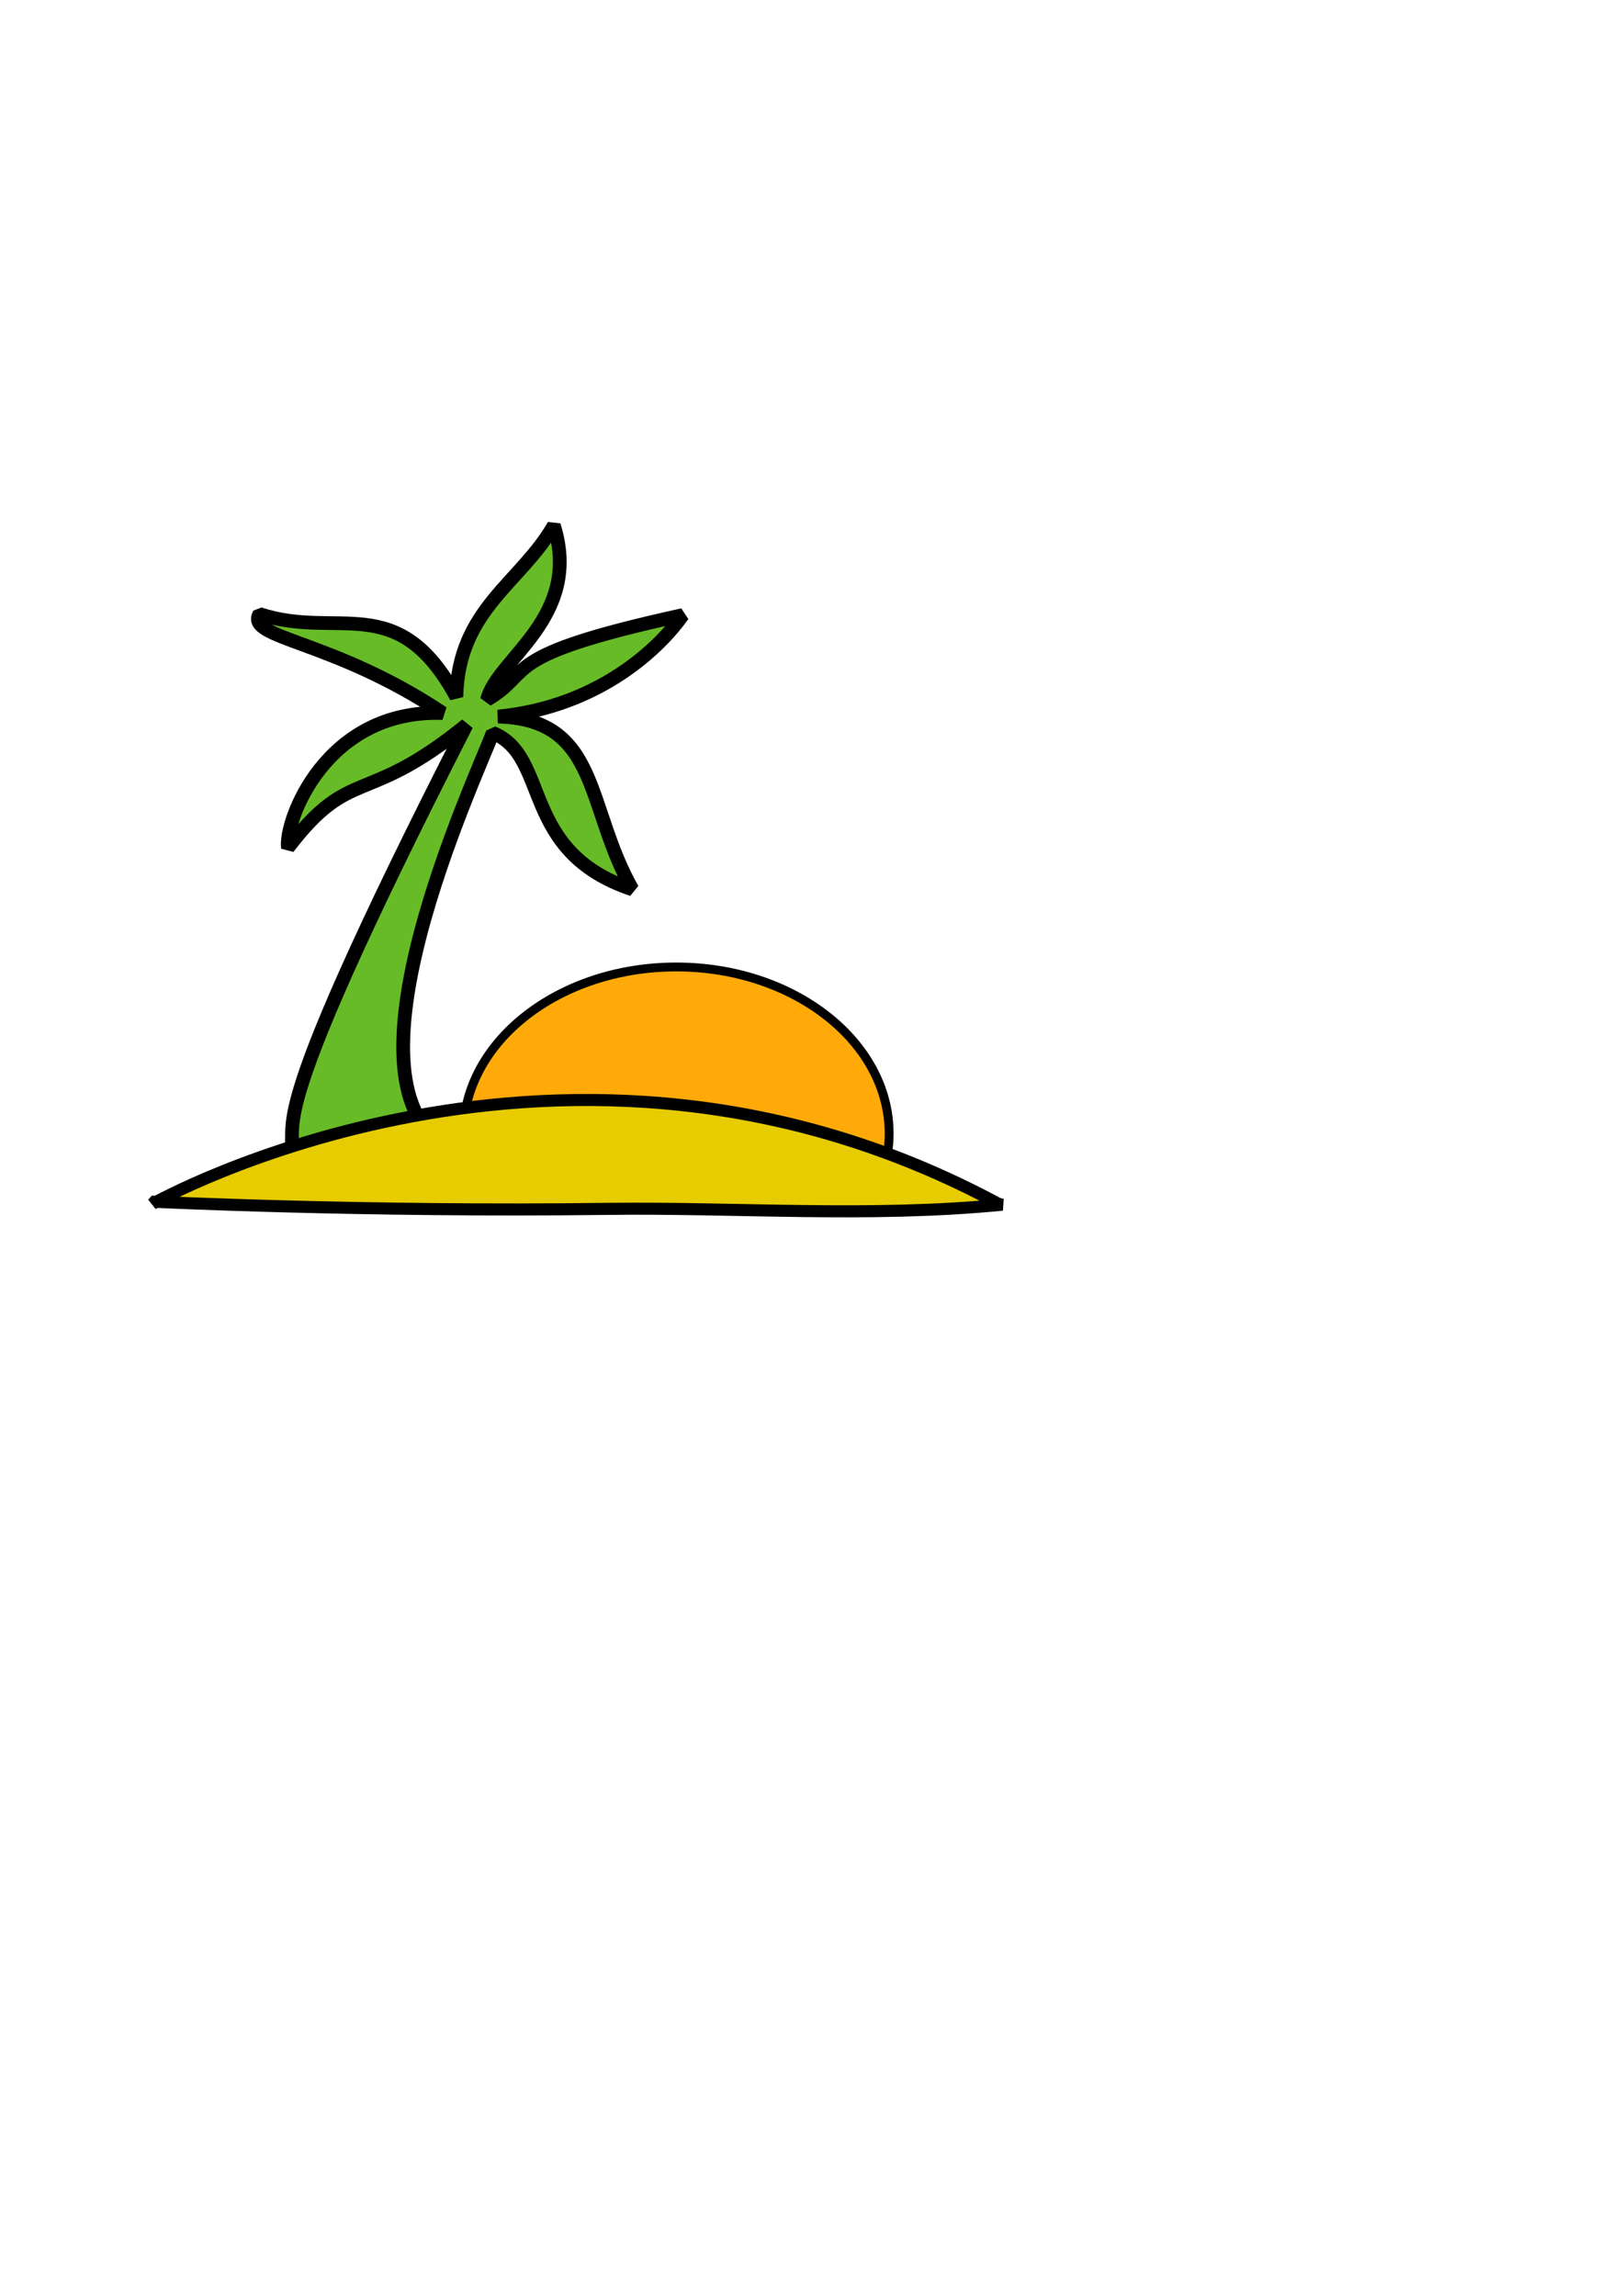
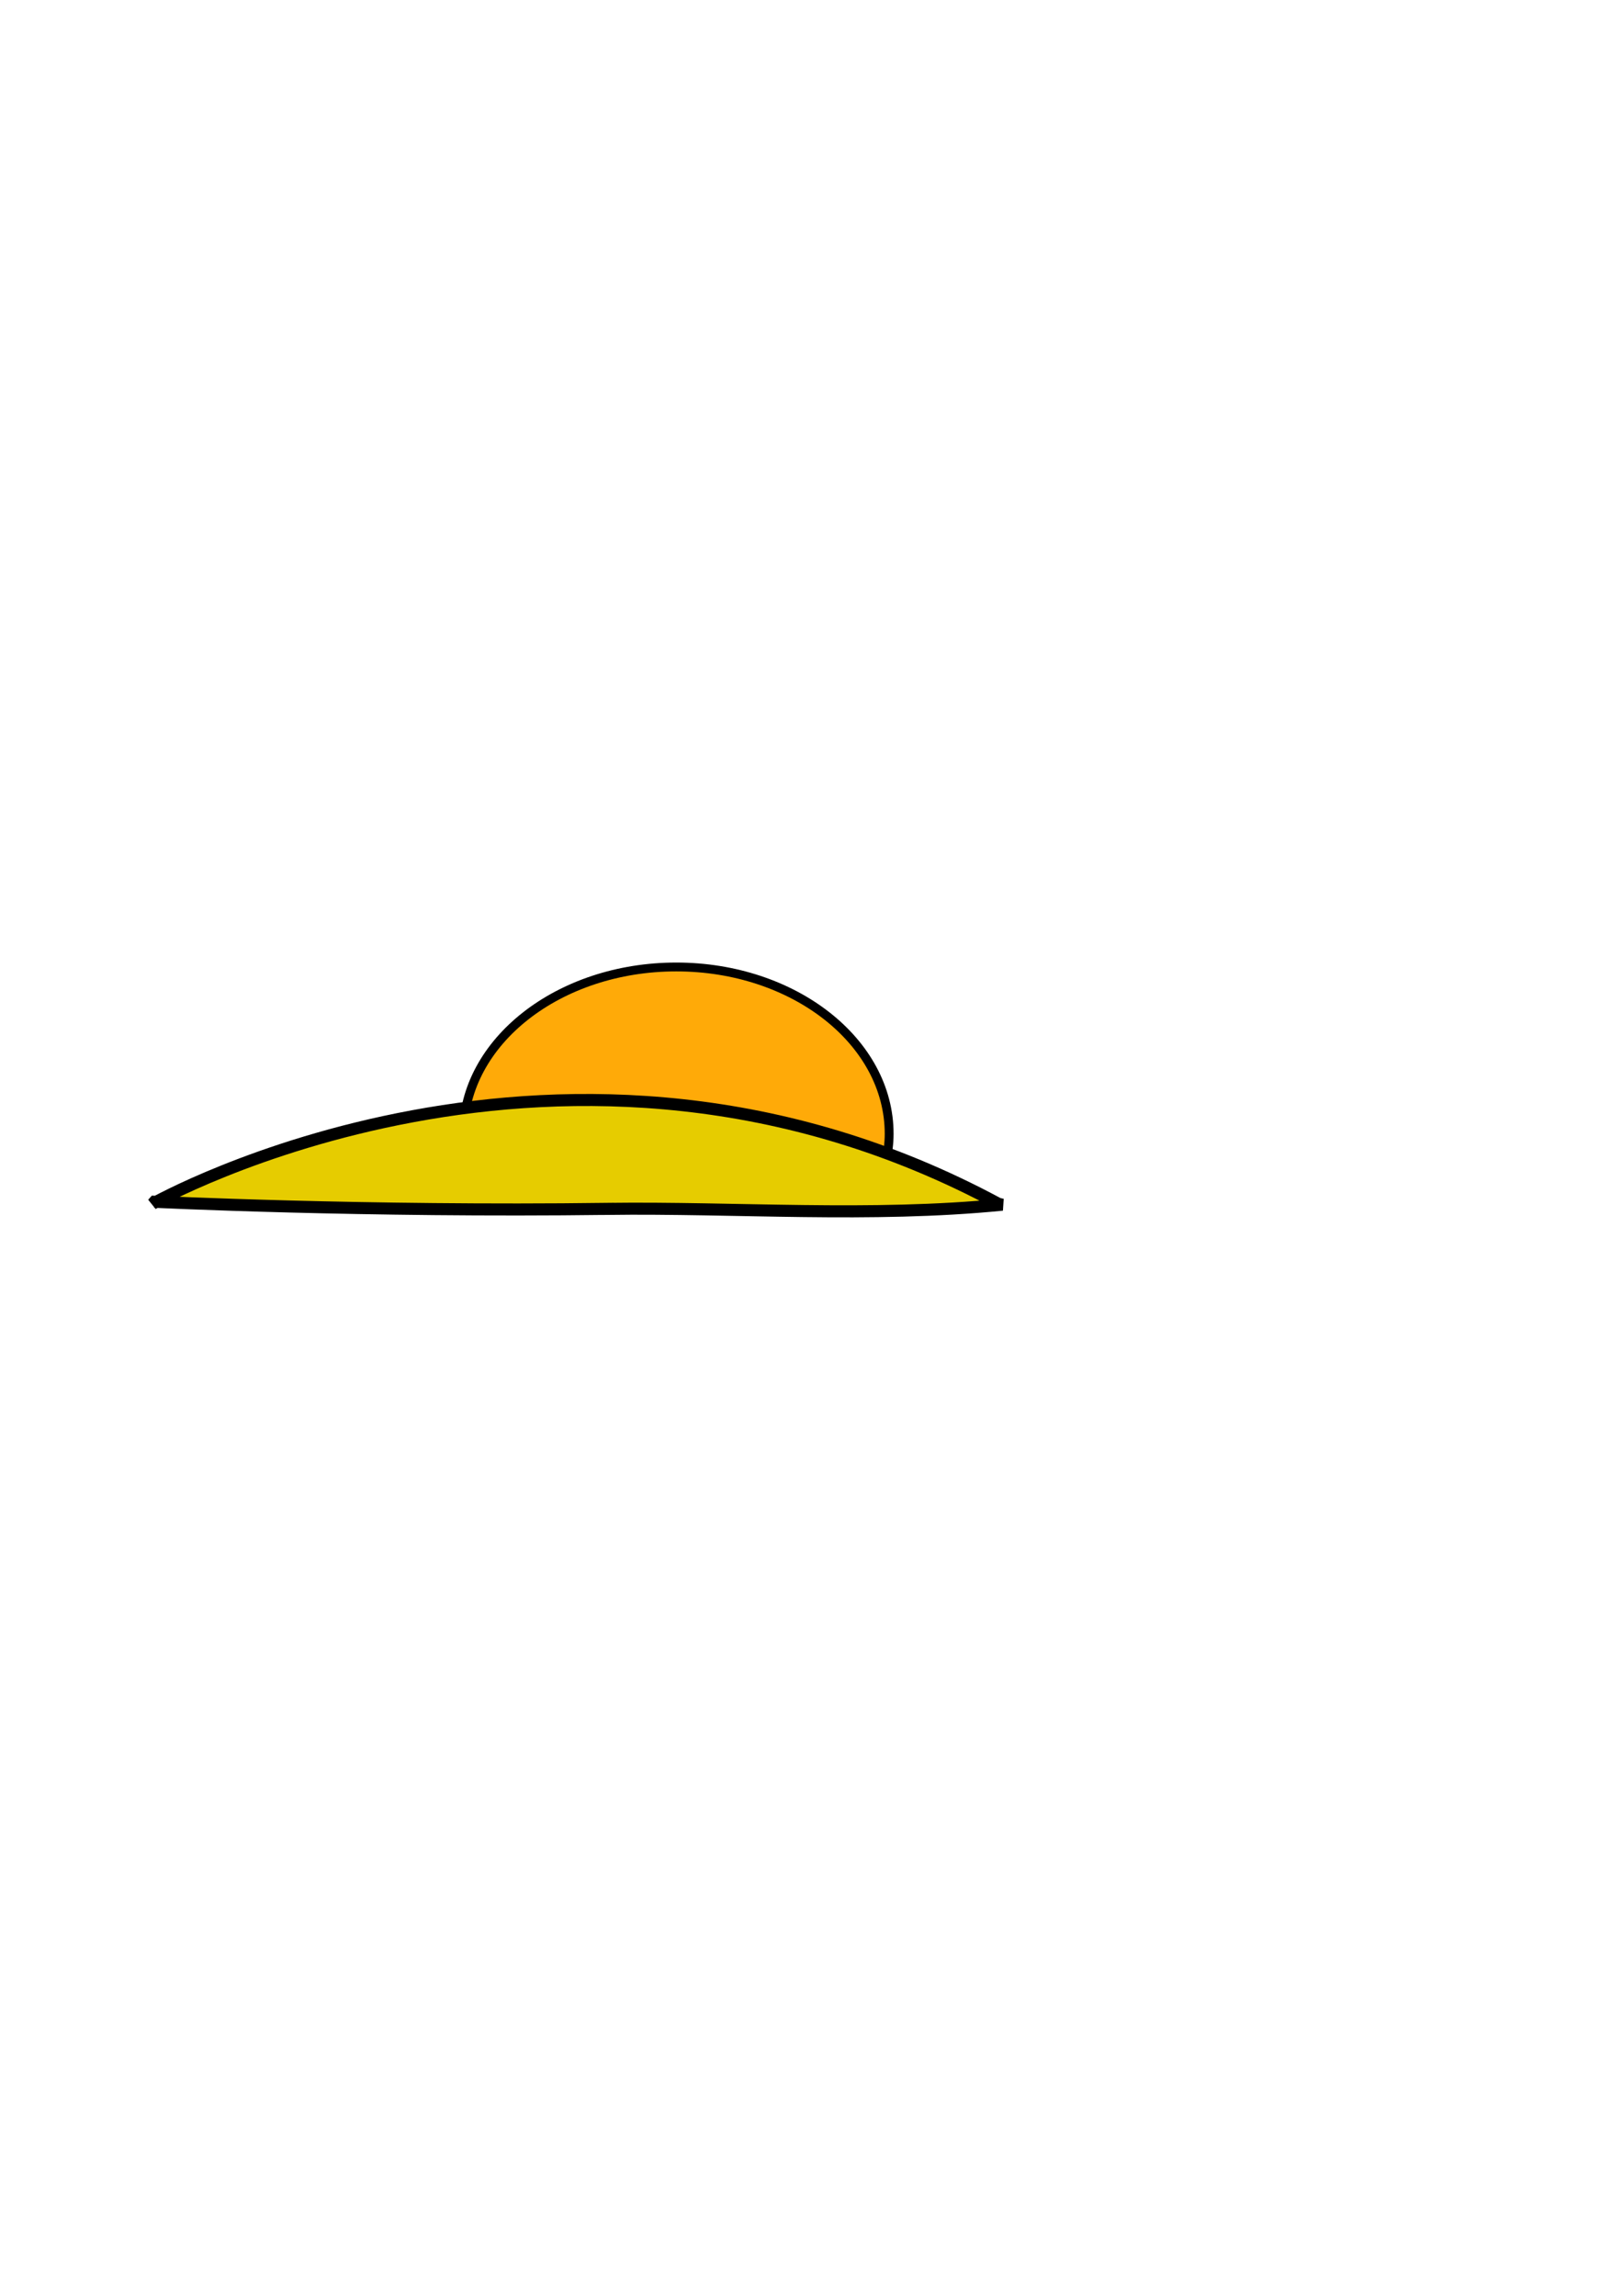
<svg xmlns="http://www.w3.org/2000/svg" width="793.701" height="1122.52">
  <title>vacanze</title>
  <g>
    <title>Layer 1</title>
    <g id="layer1">
-       <path fill="#67bb27" fill-rule="nonzero" stroke="#000000" stroke-width="6.717" stroke-miterlimit="0" stroke-dashoffset="0" id="path3708" d="m140.768,567.842l80.033,-6.116c-59.947,-28.796 12.106,-181.591 20.158,-203.387c28.432,11.505 12.865,58.009 68.297,76.514c-22.901,-40.162 -15.802,-83.324 -65.703,-84.486c50.441,-4.874 79.883,-34.748 90.324,-49.621c-91.892,20.126 -71.784,27.252 -95.676,41.379c4.883,-20.081 46.766,-40.162 32.649,-85.243c-15.892,27.96 -46.784,40.919 -47.676,83.879c-28.779,-52.854 -57.559,-27.707 -96.338,-40.561c-6.779,12.146 35.441,12.293 89.662,48.439c-57.225,-2.04 -77.45,52.919 -75.676,65.879c31.108,-40.707 37.216,-19.414 87.324,-60.121c-109.87,215.061 -78.309,189.982 -87.38,213.445z" />
      <path fill="#ffaa08" fill-rule="nonzero" stroke="#000000" stroke-width="4.331" stroke-miterlimit="4" stroke-dashoffset="0" id="path7055" d="m330.72,472.791c-57.473,0 -104.133,36.553 -104.133,81.577c0,4.531 0.593,8.947 1.501,13.278l205.238,0c0.908,-4.331 1.501,-8.747 1.501,-13.278c0,-45.024 -46.634,-81.577 -104.108,-81.577z" />
      <path fill="#e6cc00" fill-rule="evenodd" stroke="#000000" stroke-width="5.89" stroke-miterlimit="4" id="path6292" d="m297.152,591.067c-119.48,1.542 -221.621,-3.473 -221.621,-3.473l-0.866,0.969c0,0 201.535,-114.146 413.554,0l1.96,0.46c-64.488,6.38 -130.442,1.237 -193.027,2.045z" />
    </g>
  </g>
</svg>